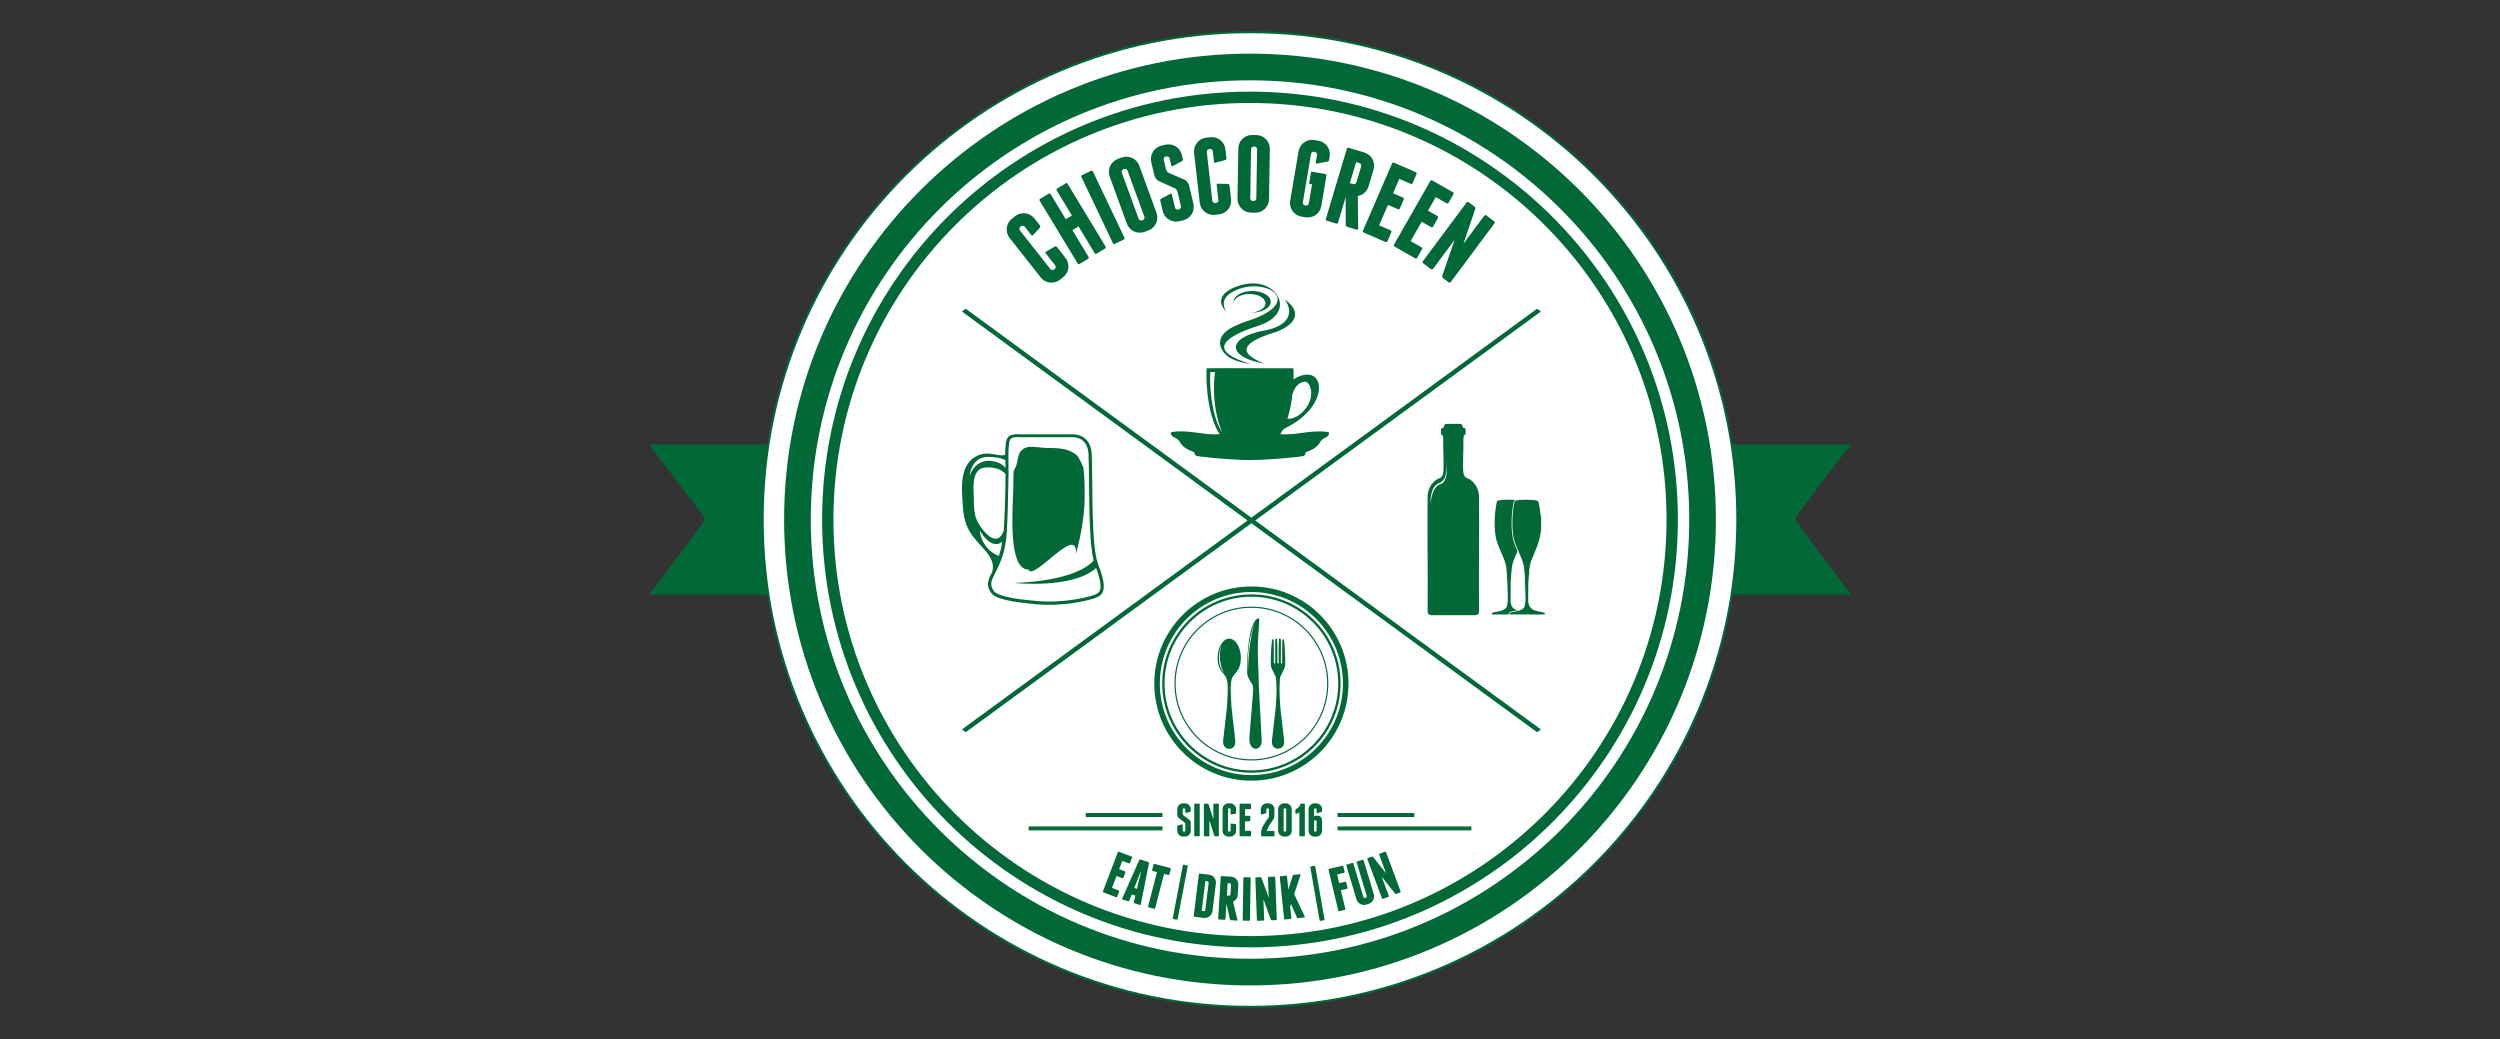
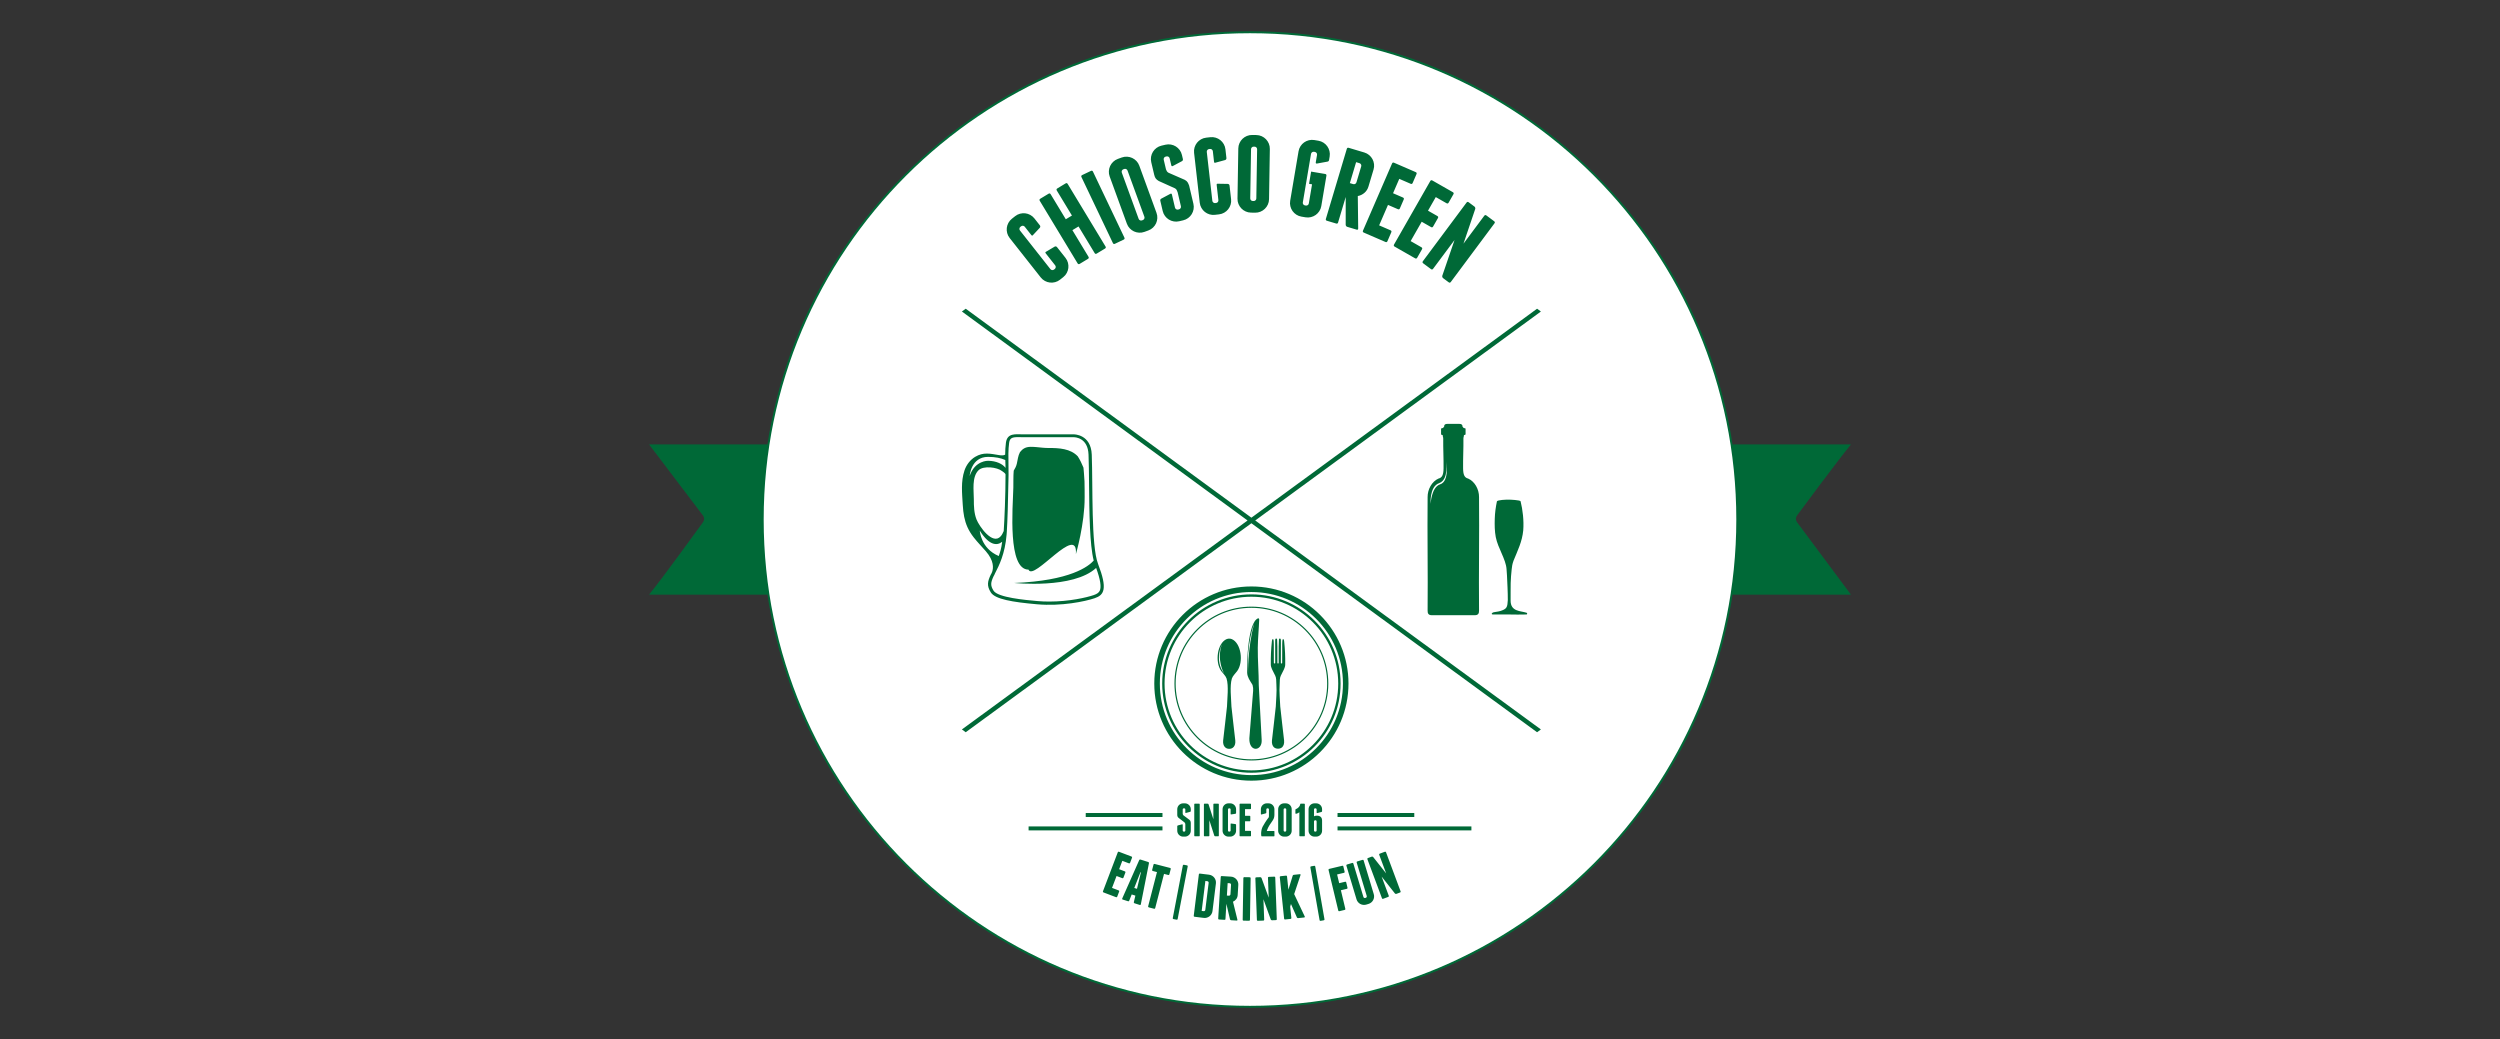
<svg xmlns="http://www.w3.org/2000/svg" version="1.1" id="Layer_1" x="0px" y="0px" viewBox="0 0 320 133" enable-background="new 0 0 320 133" xml:space="preserve">
  <rect x="0" y="0" width="320" height="133" fill="#333333" stroke="none" />
  <g id="_x31_2_Chiosco_Green">
    <g id="Artwork_3_1_">
      <g>
        <g>
          <path fill="#006937" d="M204.194,22.305C192.39,10.501,176.694,4,159.999,4c-16.694,0-32.389,6.501-44.193,18.305      C104.001,34.11,97.5,49.805,97.5,66.5c0,16.694,6.501,32.39,18.306,44.195C127.61,122.499,143.305,129,159.999,129      c16.695,0,32.39-6.501,44.195-18.305C215.999,98.89,222.5,83.195,222.5,66.5S215.999,34.11,204.194,22.305" />
          <path fill="#006937" d="M230.021,66.846l6.902,9.269H83.077c1.953-2.404,6.41-8.61,6.904-9.27      c0.197-0.264,0.197-0.597-0.002-0.861l-6.902-9.101h153.846c-1.953,2.404-6.41,8.442-6.904,9.101      C229.823,66.25,229.823,66.583,230.021,66.846" />
          <path fill-rule="evenodd" clip-rule="evenodd" fill="#FFFFFF" d="M159.999,4.252c-34.377,0-62.248,27.869-62.248,62.248      c0,34.38,27.87,62.248,62.248,62.248c34.379,0,62.249-27.869,62.249-62.248C222.248,32.12,194.378,4.252,159.999,4.252" />
          <polyline fill="#006937" points="123.122,93.369 159.687,66.621 123.123,39.874 123.612,39.516 160.178,66.265 196.745,39.515       197.234,39.874 160.67,66.621 197.234,93.369 196.745,93.727 160.178,66.977 123.611,93.727     " />
-           <path fill-rule="evenodd" clip-rule="evenodd" fill="#006937" d="M160,6.866c32.935,0,59.634,26.698,59.634,59.634      S192.935,126.135,160,126.135c-32.936,0-59.635-26.698-59.635-59.635C100.366,33.564,127.064,6.866,160,6.866 M160,10.281      L160,10.281c-31.051,0-56.22,25.168-56.22,56.219s25.169,56.22,56.22,56.22s56.224-25.169,56.224-56.22      S191.051,10.281,160,10.281 M160,11.73c15.125,0,28.816,6.131,38.727,16.042c9.911,9.911,16.042,23.602,16.042,38.727      c0,15.126-6.132,28.817-16.042,38.728c-9.911,9.911-23.602,16.037-38.727,16.037c-15.126,0-28.816-6.126-38.728-16.037      S105.23,81.625,105.23,66.499c0-15.125,6.131-28.816,16.042-38.727C131.184,17.861,144.88,11.73,160,11.73 M197.704,28.796      L197.704,28.796C188.056,19.148,174.725,13.18,160,13.18c-14.72,0-28.052,5.968-37.704,15.616      c-9.648,9.648-15.617,22.979-15.617,37.704s5.969,28.057,15.617,37.704c9.647,9.648,22.984,15.617,37.704,15.617      c14.725,0,28.056-5.969,37.704-15.617c9.647-9.647,15.616-22.979,15.616-37.704C213.32,51.775,207.352,38.443,197.704,28.796" />
          <path fill="#006937" d="M194.634,64.159c0.271,1.071,0.439,2.479,0.341,3.729c-0.141,1.445-0.689,2.519-1.248,3.892      c-0.17,0.486-0.19,0.724-0.232,1.094c-0.067,0.585-0.11,1.175-0.128,1.763c-0.022,0.728,0.005,1.422-0.009,2.202      c-0.028,1.48,1.306,1.343,2.038,1.591c0.107,0.025,0.111,0.217,0,0.223c-0.769,0.028-1.513,0.008-2.269,0      c-0.682-0.008-1.308,0.005-2.047,0c-0.28-0.024-0.081-0.252,0.119-0.286c0.363-0.068,0.778-0.087,1.192-0.285      c0.437-0.206,0.571-0.38,0.609-1.266c0.005-1.06-0.063-2.11-0.107-3.165c-0.011-0.271-0.034-0.493-0.056-0.81      c-0.087-1.267-1.105-2.672-1.379-4.093c-0.148-0.768-0.151-1.559-0.129-2.34c0.021-0.755,0.12-1.479,0.274-2.219      c0.043-0.207,1.22-0.237,1.488-0.235C193.345,63.953,194.552,64.009,194.634,64.159" />
-           <path fill="#006937" d="M196.78,78.718c-0.321,0-0.64-0.004-0.96-0.009l-0.426-0.005c-0.172-0.002-0.34-0.003-0.507-0.003      c-0.191,0-0.381,0.001-0.573,0.002c-0.199,0.001-0.401,0.002-0.611,0.002c0,0-0.234,0-0.355-0.001      c-0.16-0.014-0.186-0.088-0.188-0.13c-0.005-0.114,0.157-0.23,0.299-0.254c0.087-0.016,0.177-0.03,0.27-0.044      c0.295-0.044,0.6-0.09,0.908-0.237c0.407-0.193,0.542-0.33,0.581-1.223c0.004-0.794-0.034-1.599-0.071-2.377      c-0.012-0.261-0.025-0.522-0.036-0.784c-0.007-0.175-0.019-0.33-0.033-0.503c-0.008-0.094-0.016-0.194-0.023-0.305      c-0.046-0.672-0.355-1.378-0.682-2.125c-0.279-0.638-0.568-1.298-0.696-1.962c-0.151-0.781-0.152-1.592-0.13-2.351      c0.02-0.707,0.11-1.435,0.275-2.228c0.055-0.261,1.268-0.275,1.511-0.275h0.045c0.014,0,1.455,0.024,1.567,0.23      c0.309,1.212,0.437,2.612,0.347,3.757c-0.118,1.209-0.513,2.148-0.971,3.234c-0.092,0.218-0.186,0.441-0.28,0.673      c-0.158,0.45-0.185,0.689-0.222,1.018l-0.007,0.062c-0.066,0.58-0.11,1.172-0.128,1.759c-0.011,0.391-0.009,0.766-0.007,1.163      c0.002,0.335,0.004,0.677-0.002,1.038c-0.021,1.127,0.773,1.281,1.473,1.417c0.192,0.037,0.373,0.073,0.531,0.126      c0.082,0.019,0.121,0.107,0.115,0.184c-0.007,0.077-0.058,0.132-0.128,0.136C197.396,78.713,197.107,78.718,196.78,78.718" />
-           <path fill="#FFFFFF" d="M195.379,63.955c0.293,0,1.443,0.057,1.523,0.204c0.271,1.071,0.439,2.479,0.341,3.729      c-0.141,1.445-0.689,2.519-1.248,3.892c-0.17,0.486-0.19,0.723-0.232,1.094c-0.067,0.584-0.11,1.175-0.129,1.763      c-0.021,0.728,0.005,1.422-0.009,2.201c-0.028,1.48,1.306,1.343,2.038,1.591c0.106,0.025,0.111,0.217,0,0.223      c-0.297,0.011-0.591,0.014-0.883,0.014c-0.463,0-0.922-0.009-1.386-0.014c-0.172-0.002-0.34-0.003-0.508-0.003      c-0.388,0-0.771,0.004-1.184,0.004c-0.116,0-0.234,0-0.355-0.001c-0.28-0.024-0.081-0.252,0.119-0.286      c0.362-0.068,0.777-0.088,1.191-0.285c0.437-0.206,0.571-0.38,0.609-1.266c0.006-1.06-0.063-2.11-0.107-3.165      c-0.011-0.271-0.034-0.493-0.056-0.81c-0.087-1.267-1.105-2.672-1.379-4.093c-0.148-0.768-0.151-1.559-0.129-2.34      c0.022-0.756,0.12-1.479,0.274-2.219c0.042-0.201,1.152-0.235,1.462-0.235h0.026h0.022 M195.379,63.856L195.379,63.856h-0.022      h-0.025c-0.558,0-1.502,0.041-1.559,0.314c-0.166,0.796-0.256,1.527-0.277,2.237c-0.021,0.762-0.02,1.576,0.131,2.362      c0.129,0.669,0.419,1.332,0.7,1.973c0.325,0.743,0.632,1.445,0.678,2.108c0.008,0.111,0.016,0.21,0.023,0.304      c0.014,0.176,0.026,0.328,0.033,0.502c0.011,0.264,0.023,0.526,0.036,0.789c0.037,0.776,0.075,1.578,0.071,2.371      c-0.038,0.862-0.166,0.994-0.552,1.177c-0.302,0.144-0.603,0.189-0.895,0.233c-0.093,0.014-0.185,0.028-0.273,0.044      c-0.163,0.027-0.344,0.164-0.338,0.305c0.002,0.047,0.028,0.16,0.229,0.177c0.13,0.001,0.248,0.002,0.364,0.002      c0.21,0,0.412-0.001,0.611-0.002c0.193-0.001,0.382-0.002,0.573-0.002c0.167,0,0.335,0.001,0.506,0.003      c0.143,0.002,0.286,0.004,0.428,0.006c0.32,0.004,0.638,0.009,0.959,0.009c0.327,0,0.617-0.005,0.887-0.014      c0.098-0.006,0.168-0.078,0.177-0.181c0.009-0.098-0.043-0.211-0.157-0.238c-0.152-0.052-0.335-0.087-0.528-0.125      c-0.715-0.139-1.454-0.283-1.433-1.367c0.006-0.36,0.005-0.704,0.002-1.037c-0.003-0.398-0.005-0.773,0.007-1.164      c0.018-0.584,0.061-1.175,0.128-1.755l0.007-0.063c0.038-0.338,0.063-0.562,0.22-1.009c0.092-0.227,0.187-0.45,0.278-0.667      c0.459-1.09,0.856-2.033,0.975-3.248c0.09-1.151-0.039-2.558-0.344-3.763l-0.003-0.012l-0.006-0.011      C196.855,63.867,195.394,63.856,195.379,63.856" />
          <path fill="#006937" d="M189.317,63.635c0.012-0.997-0.549-2.012-1.393-2.378c-0.481-0.114-0.639-0.507-0.648-1.312      c-0.017-1.266,0.059-2.531,0.042-3.797c-0.002-0.197,0.066-0.253,0.064-0.45c0.036,0.006,0.212-0.061,0.212-0.103v-0.727      c0-0.042-0.214-0.075-0.272-0.098c0.003-0.068-0.133-0.136-0.131-0.204c0.036-0.155-0.114-0.329-0.411-0.31h-1.509      c-0.298-0.019-0.448,0.155-0.411,0.31c0.002,0.068-0.134,0.136-0.131,0.204c-0.058,0.023-0.272,0.056-0.272,0.098v0.727      c0,0.042,0.176,0.11,0.212,0.103c-0.003,0.197,0.066,0.253,0.064,0.45c-0.017,1.265,0.059,2.531,0.042,3.797      c-0.009,0.805-0.167,1.198-0.648,1.312c-0.844,0.366-1.404,1.381-1.393,2.378c-0.049,4.888,0.049,9.623,0,14.511v-0.001v0.001      c-0.007,0.362,0.094,0.601,0.537,0.601h5.505c0.443,0,0.548-0.239,0.541-0.601C189.269,73.258,189.366,68.523,189.317,63.635" />
          <path fill-rule="evenodd" clip-rule="evenodd" fill="#FFFFFF" d="M185.095,59.067c0,0,0.386,2.324-0.882,2.772      c-1.268,0.447-1.094,2.647-1.094,2.647s0.108-2.137,1.206-2.486C185.589,61.599,185.095,59.067,185.095,59.067" />
-           <path fill-rule="evenodd" clip-rule="evenodd" fill="#FFFFFF" d="M160.236,75.215c6.783,0,12.281,5.498,12.281,12.281      s-5.498,12.281-12.281,12.281s-12.281-5.498-12.281-12.281C147.956,80.713,153.453,75.215,160.236,75.215" />
          <path fill-rule="evenodd" clip-rule="evenodd" fill="#006937" d="M160.178,75.066c6.865,0,12.429,5.565,12.429,12.43      s-5.565,12.43-12.429,12.43c-6.865,0-12.43-5.565-12.43-12.43C147.748,80.631,153.313,75.066,160.178,75.066 M160.178,75.778      L160.178,75.778c-6.472,0-11.718,5.246-11.718,11.718s5.246,11.718,11.718,11.718s11.719-5.246,11.719-11.718      C171.897,81.024,166.65,75.778,160.178,75.778 M160.178,76.08c3.153,0,6.006,1.278,8.072,3.344      c2.066,2.066,3.344,4.919,3.344,8.072s-1.278,6.006-3.344,8.072s-4.919,3.343-8.072,3.343s-6.006-1.277-8.072-3.343      c-2.066-2.066-3.344-4.92-3.344-8.072c0-3.153,1.278-6.006,3.344-8.072C154.172,77.358,157.027,76.08,160.178,76.08       M168.037,79.637L168.037,79.637c-2.011-2.011-4.79-3.255-7.859-3.255c-3.068,0-5.847,1.244-7.859,3.255      c-2.011,2.011-3.255,4.79-3.255,7.859s1.244,5.848,3.255,7.859s4.791,3.255,7.859,3.255c3.069,0,5.848-1.244,7.859-3.255      c2.01-2.011,3.255-4.79,3.255-7.859S170.047,81.648,168.037,79.637 M160.178,77.65c2.719,0,5.181,1.102,6.963,2.883      c1.782,1.782,2.884,4.244,2.884,6.963c0,2.72-1.103,5.181-2.884,6.963c-1.782,1.782-4.244,2.884-6.963,2.884      c-2.72,0-5.181-1.103-6.962-2.884c-1.782-1.782-2.885-4.243-2.885-6.963s1.103-5.182,2.885-6.963      C154.998,78.751,157.459,77.65,160.178,77.65 M167.035,80.641L167.035,80.641c-1.754-1.755-4.179-2.84-6.856-2.84      s-5.101,1.085-6.855,2.84c-1.755,1.754-2.84,4.178-2.84,6.855s1.085,5.101,2.84,6.856c1.754,1.754,4.178,2.84,6.855,2.84      s5.102-1.086,6.856-2.84c1.754-1.755,2.84-4.179,2.84-6.856S168.789,82.395,167.035,80.641" />
          <path fill="#006937" d="M157.681,86.849c-0.293,0.96-0.085,2.566-0.056,3.59c0.14,1.477,0.345,2.888,0.492,4.34      c0.075,0.733-0.348,1.092-0.777,1.069c-0.429,0.023-0.852-0.336-0.777-1.069c0.147-1.452,0.352-2.863,0.492-4.34      c0.028-1.023,0.236-2.63-0.056-3.59c-0.116-0.347-0.458-0.648-0.68-0.953c-0.84-1.162-0.51-3.574,0.691-4.091      c0.14-0.06,0.261-0.06,0.33-0.055c0.07-0.006,0.19-0.005,0.33,0.055c1.201,0.517,1.531,2.93,0.691,4.091      C158.139,86.201,157.797,86.501,157.681,86.849 M161.123,87.691c0-1.602-0.144-3.203-0.126-4.8      c0.013-1.2,0.141-2.415,0.18-3.596c0.002-0.05-0.026-0.101-0.061-0.136c-0.021-0.021-0.06-0.024-0.088-0.013      c-1.314,0.531-1.445,5.73-1.389,6.972c0.024,0.568,0.333,0.97,0.626,1.449l0.062,0.112c0.071,0.285,0.097,0.472,0.074,0.758      l-0.485,6.08c-0.043,1.816,1.652,1.662,1.58,0.211L161.123,87.691z M163.821,86.994c0.015-0.21,0.054-0.355,0.121-0.507      c0.039-0.089,0.087-0.18,0.146-0.288c0.162-0.319,0.414-0.748,0.42-1.111c0.019-0.999-0.031-2.014-0.135-2.982      c-0.012-0.343-0.181-0.351-0.211-0.204c-0.021,0.104-0.033,0.318-0.038,0.586l-0.002,1.108c0.002,0.456,0.005,0.885-0.003,1.126      v0.13c0,0.041-0.035,0.075-0.076,0.074c-0.003,0-0.006,0-0.009-0.001c-0.004,0.001-0.009,0.001-0.013,0.001      c-0.009,0-0.017-0.002-0.024-0.005h-0.003V84.92h-0.001l-0.001-0.001h-0.001l-0.001-0.001l-0.002-0.001h-0.001l-0.001-0.001      l-0.001-0.001l-0.002-0.001h-0.001l-0.002-0.002h-0.001l-0.002-0.002h-0.001v-0.001l-0.001-0.001h-0.001v-0.001l-0.001-0.001      h-0.001v-0.001h-0.001v-0.001h-0.001v-0.001l-0.001-0.001l-0.001-0.001l-0.001-0.001l-0.001-0.001l-0.003-0.003v-0.001h-0.001      v-0.001l-0.001-0.001V84.89l-0.002-0.002v-0.001v-0.001h-0.001v-0.001l-0.001-0.001l-0.001-0.002V84.88h-0.001v-0.002      l-0.001-0.001v-0.001l-0.001-0.001v-0.002l-0.001-0.001v-0.003l-0.001-0.001v-0.003l-0.001-0.001v-0.009l-0.001-0.001V84.85      l0.006-2.506c-0.001-0.152-0.002-0.249-0.004-0.258c-0.005-0.055,0.013-0.147-0.015-0.253c-0.006-0.025-0.017-0.043-0.029-0.057      c-0.057-0.106-0.217-0.021-0.203,0.101l-0.031,0.869l-0.005,2.107v0.008l-0.001,0.001v0.006l-0.001,0.002v0.003l-0.002,0.004      v0.002h-0.001v0.003l-0.001,0.001v0.002l-0.001,0.001l-0.001,0.002l-0.001,0.001l-0.001,0.002l-0.001,0.001v0.002h-0.001      l-0.001,0.001v0.001l-0.001,0.002l-0.001,0.001L163.65,84.9h-0.001v0.001l-0.001,0.001l-0.001,0.001h-0.001v0.001l-0.002,0.002      v0.001h-0.002l-0.001,0.001v0.001h-0.001l-0.001,0.001v0.001h-0.002v0.001h-0.001v0.001h-0.002v0.001h-0.001l-0.001,0.001      l-0.001,0.001h-0.001l-0.002,0.001l-0.001,0.001h-0.001l-0.001,0.001h-0.001l-0.001,0.001h-0.002l-0.001,0.001h-0.001      l-0.002,0.001c-0.001,0-0.003,0.001-0.004,0.001h-0.003v0.001h-0.004c-0.003,0.001-0.008,0.001-0.011,0.001      c-0.002,0-0.004,0-0.006-0.001l0,0c-0.001,0-0.001,0-0.001,0h-0.001l0,0c-0.002,0.001-0.004,0.001-0.006,0.001      c-0.003,0-0.009,0-0.012-0.001h-0.004v-0.001h-0.003c-0.001,0-0.003-0.001-0.004-0.001l-0.002-0.001h-0.001l-0.001-0.001h-0.002      l-0.001-0.001h-0.001l-0.001-0.001h-0.001l-0.001-0.001l-0.002-0.001h-0.001l-0.001-0.001l-0.001-0.001h-0.001v-0.001h-0.002      v-0.001h-0.001v-0.001h-0.002V84.91l-0.001-0.001h-0.001v-0.001l-0.001-0.001h-0.002v-0.001l-0.002-0.002v-0.001h-0.001      l-0.001-0.001l-0.001-0.001V84.9h-0.001l-0.001-0.001l-0.001-0.001l-0.001-0.002v-0.001l-0.001-0.001h-0.001v-0.002      l-0.001-0.001l-0.001-0.002l-0.001-0.001l-0.001-0.002l-0.001-0.001v-0.002l-0.001-0.001v-0.003h-0.001v-0.002l-0.002-0.004      V84.87l-0.001-0.002v-0.006l-0.002-0.001v-0.008l-0.005-2.107l-0.031-0.869c0.014-0.123-0.146-0.207-0.203-0.101      c-0.013,0.014-0.023,0.032-0.029,0.057c-0.027,0.106-0.01,0.197-0.015,0.253c-0.001,0.009-0.002,0.106-0.003,0.258l0.006,2.506      v0.004l-0.001,0.001v0.009l-0.001,0.001v0.003l-0.001,0.001v0.003l-0.001,0.001v0.002l-0.001,0.001v0.001l-0.001,0.001v0.002      h-0.001v0.002l-0.001,0.002l-0.001,0.001v0.001h-0.001v0.001l-0.001,0.001l-0.001,0.002v0.001l-0.001,0.001v0.001h-0.001v0.001      l-0.003,0.003l-0.001,0.001l-0.001,0.001l-0.001,0.001l-0.001,0.001v0.001H163.2v0.001h-0.001v0.001h-0.001l-0.001,0.001v0.001      h-0.001l-0.001,0.001v0.001h-0.001l-0.002,0.002h-0.001l-0.002,0.002h-0.001l-0.002,0.001l-0.001,0.001l-0.001,0.001h-0.001      l-0.003,0.001v0.001h-0.001l-0.001,0.001h-0.001v0.001h-0.003c-0.007,0.003-0.016,0.005-0.024,0.005      c-0.004,0-0.008,0-0.013-0.001c-0.002,0.001-0.006,0.001-0.008,0.001c-0.041,0.001-0.076-0.033-0.076-0.074v-0.13      c-0.008-0.241-0.005-0.67-0.003-1.126l-0.002-1.108c-0.005-0.268-0.017-0.482-0.038-0.586c-0.031-0.147-0.2-0.139-0.211,0.204      c-0.105,0.967-0.154,1.982-0.135,2.982c0.006,0.363,0.258,0.792,0.42,1.111c0.059,0.108,0.107,0.199,0.146,0.288      c0.067,0.152,0.106,0.297,0.121,0.507c0.014,0.193,0.021,0.402,0.026,0.616c0.074,0.916-0.053,2.043-0.075,2.828      c-0.14,1.477-0.345,2.888-0.492,4.34c-0.042,0.41,0.072,0.702,0.255,0.877c0.153,0.123,0.339,0.185,0.522,0.178      c0.182,0.007,0.369-0.055,0.522-0.178c0.183-0.175,0.297-0.467,0.255-0.877c-0.147-1.452-0.352-2.863-0.492-4.34      c-0.022-0.785-0.149-1.911-0.075-2.827C163.8,87.396,163.807,87.187,163.821,86.994" />
          <path fill-rule="evenodd" clip-rule="evenodd" fill="#FFFFFF" d="M160.534,79.781c0,0-1.023,2.645-0.783,6.391      C159.751,86.172,159.683,82.977,160.534,79.781" />
          <path fill-rule="evenodd" clip-rule="evenodd" fill="#FFFFFF" d="M156.42,82.429c0,0-1.05,2.057,0.267,3.779      C156.688,86.207,155.662,84.486,156.42,82.429" />
-           <path fill="#006937" d="M164.443,38.338c2.436,1.678,1.299,3.404-1.543,4.294c-3.163,0.984-5.065,2.341-1.103,3.888      c-4.568-0.721-5.062-3.281,0.165-4.243C164.751,41.764,165.759,40.139,164.443,38.338 M156.197,44.202      c0.406,1.545,1.96,2.118,3.884,2.375c-5.24-1.539-3.993-3.282,0.957-4.868c4.95-1.585,2.579-5.894-1.292-5.398      c-2.042,0.284-4.687,1.601-2.806,3.565c-0.568-1.032-0.427-1.976,1.251-2.728c3.673-1.675,8.696,1.231,2.235,3.692      C158.003,41.606,155.89,42.481,156.197,44.202 M160.11,40.005c0.057,0.002,0.115,0.004,0.173,0.004      c1.309,0,2.371-0.619,2.371-1.382s-1.061-1.382-2.371-1.382c-1.308,0-2.369,0.619-2.369,1.382c0,0.033,0.002,0.068,0.006,0.102      c0.083-0.611,0.96-1.093,2.03-1.093c1.124,0,2.034,0.531,2.034,1.186C161.983,39.446,161.159,39.957,160.11,40.005       M165.553,47.135c0,0.002,0,0.005,0,0.007h0.001L165.553,47.135z M169.834,55.932c-0.347,0.144-0.671,0.308-0.837,0.616      c-0.402,0.77-1.137,1.06-1.87,1.353c-0.01,0.215-0.121,0.38-0.213,0.436c-0.202,0.044-0.417,0.097-0.646,0.125      c-1.556,0.187-4.687,0.433-6.254,0.432c-1.596-0.001-4.783-0.255-6.367-0.452c-0.187-0.023-0.365-0.068-0.533-0.105      c-0.002-0.001-0.005-0.003-0.007-0.005c-0.007-0.001-0.014-0.003-0.021-0.004c-0.093-0.056-0.203-0.221-0.213-0.436      c-0.733-0.293-1.468-0.583-1.87-1.353c-0.165-0.307-0.489-0.472-0.837-0.616c-0.305-0.239-0.42-0.59-0.098-0.64      c1.024-0.14,1.946-0.053,2.841,0.066c1.065,0.136,2.091,0.317,3.205,0.221c-1.387-2.082-1.8-5.99-1.667-8.432      c3.295-0.037,7.811,0.018,11.106,0.005c0.019,0.358,0.027,0.751,0.021,1.141h0.001c0,0-0.001,0.038-0.001,0.051      c-0.001,0.07-0.003,0.153-0.004,0.224c3.95-2.501,5.108,3.258-1.076,6.249c-0.098,0.047-0.268,0.193-0.333,0.28      c-0.115,0.157-0.179,0.334-0.277,0.48c2.053,0.188,3.805-0.581,6.048-0.274C170.254,55.342,170.139,55.693,169.834,55.932       M164.79,53.605c1.736,0.101,3.737-2.411,2.822-4.283c-0.486-0.993-1.432-0.159-1.704,0.172      c-0.179,0.218-0.381,0.566-0.476,1.006C165.307,51.558,165.099,52.638,164.79,53.605" />
          <path fill="#FFFFFF" d="M155.524,47.626c-0.208,0.001-0.411,0.003-0.61,0.006c-0.122,2.236,0.257,5.816,1.527,7.722      C154.896,51.726,155.504,47.755,155.524,47.626" />
          <path fill="#006937" d="M129.756,60.248c0.171-0.28,0.321-0.561,0.399-0.901c0.116-0.504,0.15-0.994,0.397-1.46      c0.002-0.003,0.002-0.006,0.004-0.009c0.31-0.39,0.658-0.678,1.385-0.684c0.255-0.002,0.509,0.016,0.764,0.039      c0,0.001,0,0.001,0.001,0.002c0-0.001,0-0.001,0-0.002c0.5,0.046,1.001,0.114,1.507,0.111c1.355-0.009,2.816,0.082,3.739,1.065      c0.3,0.456,0.515,0.937,0.726,1.434c0.004,0.037,0.011,0.075,0.014,0.112c0.007,0.085,0.094,0.975,0.124,1.659      c0.018,0.421,0.017,1.599,0.019,2.017c0.018,3.421-1.121,7.297-1.121,7.297c0.299-4.027-5.45,3.56-6.064,1.984      c-2.679,0-2.022-7.838-1.942-10.508C129.723,61.864,129.692,60.95,129.756,60.248 M123.458,60.206      c0.236-0.697,0.723-1.351,1.365-1.732c1.063-0.631,1.93-0.405,3.064-0.219c0.264,0.044,0.564,0.06,0.774-0.054      c0.005-0.527,0.029-1.026,0.097-1.533c0.175-1.289,1.244-1.071,2.231-1.071h6.471c0,0,2.187-0.024,2.285,2.596      c0.153,4.066-0.089,11.665,0.804,13.98c1.239,3.212,0.789,3.986-0.432,4.399c-1.221,0.413-4.249,1.052-7.37,0.777      c-3.12-0.275-5.369-0.644-5.92-1.516c-0.551-0.872-0.413-1.423,0-2.295c0,0,0.089-0.116,0.164-0.33      c0.056-0.109,0.117-0.228,0.18-0.352c-0.063,0.125-0.124,0.243-0.18,0.352c0.167-0.472,0.267-1.421-0.807-2.653      c-0.514-0.59-1.065-1.149-1.547-1.766c-0.341-0.436-0.6-0.863-0.798-1.3c-0.39-0.862-0.542-1.765-0.606-2.861      C123.147,63.151,122.972,61.643,123.458,60.206 M127.177,75.612c0.555,0.877,4.095,1.19,5.607,1.323      C133.272,76.978,133.782,77,134.3,77c2.564,0,4.779-0.519,5.685-0.825c0.432-0.147,0.666-0.314,0.783-0.562      c0.228-0.486,0.073-1.447-0.462-2.917c-2.931,2.714-10.487,1.925-10.487,1.925c7.204-0.286,9.53-2.136,10.175-2.868      c-0.519-2.042-0.56-6.117-0.595-9.757c-0.014-1.408-0.026-2.737-0.067-3.811c-0.08-2.139-1.691-2.221-1.875-2.221h-6.468      c-0.117,0-0.236-0.004-0.354-0.007c-0.111-0.003-0.222-0.006-0.331-0.006c-0.813,0-1.057,0.16-1.137,0.748      c-0.118,0.867-0.099,1.81-0.082,2.721c0.009,0.454,0.018,0.924,0.01,1.377c-0.062,3.47-0.136,5.9-0.221,7.223      c-0.01,0.15-0.019,0.288-0.03,0.411c-0.202,2.471-0.975,3.973-1.437,4.87l-0.037,0.072c-0.068,0.182-0.142,0.307-0.185,0.372      C126.801,74.567,126.752,74.938,127.177,75.612 M127.841,71.172c0.167-0.485,0.322-0.906,0.437-1.823h-0.005      c-0.68,0.55-1.686,0.452-2.861-1.428C125.412,67.921,125.521,70.195,127.841,71.172 M124.651,63.916      c-0.002,0.868,0.022,1.754,0.342,2.572c0.333,0.851,2.05,3.341,3.097,2.157c0.169-0.191,0.272-0.41,0.366-0.634      c0-0.006,0.019-0.011,0.019-0.017c0.101-1.576,0.232-4.554,0.232-7.202v-0.045c0-0.18-0.333-0.358-0.447-0.45      c-0.622-0.502-2.374-0.713-2.995-0.117C124.36,61.051,124.653,62.821,124.651,63.916 M126.478,58.982      c1.04,0.006,1.863,0.407,2.23,0.907v-0.006c0-0.332-0.025-0.666-0.03-1c-0.549-0.25-1.269-0.403-2.207-0.403      c-2.197,0-2.355,2.436-2.355,2.436C124.805,58.913,126.478,58.982,126.478,58.982" />
          <path fill="#006937" d="M130.562,27.354c0.225-0.059,0.448-0.076,0.67-0.05c0.222,0.026,0.435,0.094,0.64,0.205      c0.205,0.11,0.382,0.26,0.532,0.449l0.689,0.875c0.08,0.102,0.085,0.205,0.013,0.309l-0.874,0.937      c-0.072,0.104-0.148,0.105-0.228,0.003l-0.836-1.06c-0.057-0.073-0.132-0.115-0.223-0.125c-0.091-0.011-0.173,0.013-0.246,0.07      l-0.088,0.069c-0.073,0.057-0.115,0.132-0.125,0.223c-0.011,0.091,0.013,0.173,0.07,0.246l3.895,4.942      c0.057,0.073,0.132,0.115,0.223,0.125c0.091,0.011,0.173-0.012,0.246-0.07l0.087-0.069c0.073-0.057,0.115-0.132,0.126-0.223      s-0.012-0.173-0.07-0.246l-1.206-1.531c-0.08-0.102-0.062-0.176,0.056-0.221l1.098-0.653c0.118-0.045,0.217-0.017,0.297,0.085      l1.077,1.367c0.15,0.19,0.254,0.397,0.313,0.622c0.059,0.225,0.076,0.448,0.05,0.67c-0.026,0.222-0.094,0.435-0.205,0.64      c-0.11,0.205-0.26,0.382-0.449,0.532l-0.415,0.328c-0.19,0.149-0.397,0.254-0.622,0.313c-0.225,0.059-0.448,0.076-0.67,0.05      s-0.435-0.094-0.64-0.205c-0.205-0.11-0.382-0.26-0.532-0.449l-3.982-5.051c-0.149-0.19-0.254-0.397-0.313-0.622      s-0.076-0.448-0.05-0.67s0.094-0.435,0.205-0.64c0.11-0.205,0.26-0.382,0.449-0.532l0.415-0.328      C130.13,27.518,130.337,27.414,130.562,27.354 M136.665,23.544l4.841,8.005c0.067,0.111,0.045,0.2-0.066,0.268l-1.06,0.641      c-0.111,0.067-0.2,0.045-0.268-0.066l-2.06-3.407l-0.786,0.475l2.06,3.407c0.067,0.111,0.045,0.2-0.066,0.268l-1.06,0.641      c-0.111,0.067-0.2,0.045-0.268-0.066l-4.841-8.005c-0.067-0.111-0.045-0.2,0.066-0.268l1.06-0.641      c0.111-0.067,0.2-0.045,0.267,0.066l1.938,3.204l0.786-0.476l-1.938-3.204c-0.067-0.111-0.045-0.2,0.066-0.268l1.06-0.641      C136.508,23.411,136.597,23.433,136.665,23.544 M143.921,30.412c0.056,0.117,0.025,0.204-0.092,0.26l-1.119,0.533      c-0.118,0.056-0.204,0.025-0.26-0.092l-4.022-8.446c-0.056-0.117-0.025-0.204,0.092-0.26l1.119-0.533      c0.117-0.056,0.204-0.025,0.26,0.092L143.921,30.412z M148.033,27.25c0.083,0.227,0.117,0.456,0.103,0.689      c-0.014,0.232-0.068,0.45-0.162,0.652c-0.094,0.202-0.226,0.384-0.394,0.544c-0.169,0.16-0.367,0.282-0.593,0.364l-0.497,0.181      c-0.227,0.083-0.456,0.117-0.689,0.103c-0.232-0.014-0.449-0.068-0.652-0.162c-0.202-0.094-0.384-0.226-0.544-0.394      c-0.16-0.169-0.282-0.367-0.364-0.593l-2.203-6.043c-0.083-0.227-0.117-0.456-0.103-0.689c0.014-0.232,0.068-0.449,0.162-0.652      c0.094-0.202,0.226-0.383,0.394-0.544c0.169-0.16,0.366-0.282,0.593-0.365l0.497-0.181c0.227-0.083,0.456-0.117,0.689-0.103      c0.232,0.014,0.45,0.068,0.652,0.162s0.384,0.226,0.544,0.394c0.16,0.169,0.282,0.367,0.364,0.593L148.033,27.25z       M144.324,21.831c-0.032-0.087-0.089-0.15-0.172-0.189s-0.169-0.042-0.256-0.011l-0.105,0.038      c-0.087,0.032-0.15,0.089-0.189,0.173c-0.039,0.083-0.042,0.169-0.011,0.256l2.155,5.912c0.032,0.087,0.089,0.15,0.173,0.189      c0.083,0.039,0.168,0.042,0.256,0.01l0.105-0.038c0.087-0.032,0.15-0.089,0.189-0.173c0.039-0.083,0.042-0.168,0.01-0.256      L144.324,21.831z M149.874,18.503c0.229,0.042,0.438,0.121,0.628,0.239s0.354,0.27,0.493,0.456      c0.139,0.187,0.236,0.397,0.291,0.632l0.121,0.515c0.03,0.126-0.01,0.222-0.119,0.285l-1.157,0.615      c-0.109,0.064-0.178,0.032-0.208-0.094l-0.207-0.881c-0.021-0.09-0.071-0.16-0.149-0.208s-0.162-0.062-0.253-0.041l-0.108,0.025      c-0.09,0.021-0.16,0.071-0.208,0.149c-0.048,0.078-0.062,0.162-0.041,0.253l0.29,1.233c0.032,0.097,0.071,0.179,0.115,0.245      s0.111,0.126,0.2,0.182l2.087,0.911c0.174,0.093,0.297,0.2,0.369,0.321c0.072,0.122,0.135,0.261,0.192,0.42l0.547,2.331      c0.055,0.235,0.062,0.467,0.02,0.696c-0.042,0.229-0.121,0.438-0.239,0.628s-0.27,0.354-0.456,0.493      c-0.187,0.139-0.397,0.236-0.632,0.292l-0.515,0.121c-0.235,0.055-0.467,0.062-0.696,0.02c-0.229-0.041-0.438-0.121-0.628-0.239      s-0.354-0.269-0.493-0.456c-0.139-0.187-0.236-0.397-0.291-0.632l-0.305-1.301c-0.03-0.126,0.01-0.222,0.119-0.285l1.157-0.615      c0.109-0.063,0.178-0.032,0.208,0.094l0.391,1.667c0.021,0.09,0.071,0.16,0.149,0.208s0.162,0.062,0.253,0.041l0.108-0.025      c0.09-0.021,0.16-0.071,0.208-0.149c0.048-0.078,0.062-0.162,0.041-0.253l-0.42-1.789c-0.037-0.115-0.079-0.215-0.127-0.299      c-0.049-0.084-0.122-0.152-0.22-0.206l-2.063-0.931c-0.165-0.095-0.292-0.198-0.38-0.311c-0.089-0.113-0.157-0.273-0.206-0.481      l-0.382-1.626c-0.055-0.235-0.062-0.467-0.02-0.696c0.041-0.229,0.121-0.438,0.239-0.628c0.117-0.19,0.269-0.354,0.456-0.493      s0.397-0.236,0.632-0.292l0.515-0.121C149.412,18.468,149.644,18.461,149.874,18.503 M155.608,17.623      c0.223,0.068,0.421,0.172,0.596,0.311c0.174,0.139,0.32,0.309,0.436,0.511s0.188,0.422,0.215,0.662l0.125,1.107      c0.015,0.129-0.036,0.219-0.152,0.269l-1.237,0.337c-0.116,0.051-0.181,0.011-0.195-0.118l-0.152-1.342      c-0.011-0.092-0.052-0.167-0.124-0.224c-0.072-0.057-0.154-0.081-0.246-0.07l-0.111,0.013c-0.092,0.011-0.167,0.052-0.224,0.123      c-0.057,0.072-0.081,0.154-0.07,0.246l0.71,6.252c0.011,0.092,0.052,0.167,0.124,0.224c0.072,0.057,0.154,0.081,0.246,0.07      l0.111-0.013c0.092-0.01,0.167-0.052,0.224-0.123c0.057-0.072,0.081-0.154,0.07-0.246l-0.22-1.936      c-0.015-0.129,0.04-0.182,0.164-0.159l1.277,0.023c0.124,0.023,0.194,0.099,0.208,0.229l0.196,1.729      c0.027,0.24,0.007,0.471-0.061,0.693c-0.068,0.223-0.172,0.421-0.311,0.596c-0.139,0.175-0.309,0.32-0.511,0.436      c-0.202,0.116-0.422,0.188-0.662,0.215l-0.526,0.06c-0.24,0.027-0.471,0.007-0.693-0.061c-0.223-0.068-0.421-0.172-0.596-0.311      c-0.175-0.139-0.32-0.309-0.436-0.511c-0.116-0.201-0.188-0.422-0.215-0.662l-0.725-6.391c-0.027-0.24-0.007-0.471,0.061-0.693      c0.068-0.223,0.172-0.421,0.311-0.596c0.139-0.175,0.309-0.32,0.511-0.436c0.202-0.116,0.422-0.188,0.662-0.215l0.526-0.06      C155.154,17.534,155.385,17.555,155.608,17.623 M162.437,25.498c-0.004,0.241-0.054,0.468-0.15,0.68s-0.225,0.396-0.385,0.551      c-0.16,0.155-0.348,0.278-0.563,0.367s-0.443,0.132-0.685,0.128l-0.529-0.009c-0.241-0.004-0.468-0.054-0.68-0.15      c-0.212-0.096-0.396-0.224-0.551-0.385c-0.155-0.16-0.278-0.348-0.367-0.563s-0.132-0.443-0.128-0.684l0.104-6.431      c0.004-0.241,0.054-0.468,0.15-0.68s0.224-0.395,0.385-0.551c0.16-0.155,0.348-0.277,0.563-0.367      c0.215-0.089,0.443-0.132,0.684-0.128l0.529,0.009c0.241,0.004,0.468,0.054,0.68,0.15c0.212,0.096,0.395,0.225,0.55,0.385      s0.277,0.348,0.367,0.563c0.089,0.215,0.132,0.443,0.128,0.684L162.437,25.498z M160.911,19.11      c0.002-0.093-0.03-0.172-0.093-0.238c-0.064-0.066-0.142-0.1-0.235-0.101l-0.111-0.002c-0.093-0.001-0.172,0.03-0.238,0.094      c-0.066,0.064-0.1,0.142-0.101,0.235l-0.102,6.292c-0.002,0.093,0.029,0.172,0.093,0.238s0.142,0.1,0.235,0.101l0.111,0.002      c0.093,0.001,0.172-0.03,0.238-0.094c0.066-0.064,0.1-0.142,0.101-0.235L160.911,19.11z M169.408,18.264      c0.195,0.127,0.357,0.282,0.486,0.463c0.129,0.182,0.222,0.386,0.278,0.612s0.064,0.458,0.024,0.696l-0.074,0.439      c-0.022,0.128-0.095,0.201-0.22,0.217l-1.326,0.242c-0.125,0.017-0.177-0.039-0.155-0.167l0.158-0.934      c0.015-0.091-0.004-0.175-0.057-0.25c-0.053-0.075-0.126-0.12-0.217-0.135l-0.11-0.018c-0.092-0.016-0.175,0.004-0.25,0.057      s-0.12,0.126-0.135,0.217l-1.048,6.205c-0.016,0.091,0.003,0.175,0.056,0.25s0.126,0.12,0.217,0.135l0.11,0.019      c0.091,0.015,0.175-0.004,0.25-0.057s0.12-0.125,0.135-0.217l0.413-2.444l-0.384-0.065l0.264-1.565l1.798,0.304      c0.128,0.022,0.181,0.097,0.16,0.225l-0.656,3.885c-0.04,0.238-0.124,0.454-0.251,0.649c-0.127,0.195-0.282,0.357-0.463,0.486      c-0.182,0.129-0.386,0.222-0.612,0.278s-0.458,0.064-0.696,0.024l-0.522-0.088c-0.238-0.04-0.454-0.124-0.65-0.251      c-0.195-0.127-0.357-0.281-0.486-0.463s-0.222-0.386-0.278-0.612s-0.064-0.458-0.024-0.696l1.071-6.342      c0.04-0.238,0.124-0.454,0.251-0.649c0.126-0.195,0.281-0.357,0.463-0.486c0.182-0.129,0.385-0.222,0.612-0.278      c0.226-0.056,0.458-0.064,0.696-0.024l0.522,0.088C168.997,18.054,169.213,18.138,169.408,18.264 M173.848,29.25      c-0.011,0.132-0.074,0.181-0.189,0.147l-1.214-0.363c-0.053-0.016-0.099-0.049-0.137-0.099c-0.038-0.05-0.058-0.105-0.06-0.163      l0.003-3.559l-1.033,3.454l0.026-0.137c-0.044,0.084-0.116,0.111-0.213,0.082l-1.187-0.355      c-0.125-0.037-0.168-0.118-0.131-0.242l2.679-8.963c0.037-0.124,0.118-0.168,0.242-0.131l2.001,0.598      c0.231,0.069,0.436,0.179,0.614,0.329s0.32,0.323,0.426,0.519c0.106,0.196,0.173,0.41,0.201,0.641s0.007,0.462-0.062,0.693      l-0.65,2.174c-0.098,0.329-0.271,0.6-0.518,0.811c-0.247,0.212-0.53,0.348-0.848,0.408L173.848,29.25z M172.781,23.438      l0.427,0.127c0.089,0.027,0.174,0.018,0.255-0.025c0.081-0.044,0.134-0.11,0.161-0.199l0.61-2.041      c0.027-0.089,0.018-0.174-0.025-0.255c-0.044-0.081-0.11-0.135-0.199-0.161l-0.427-0.128L172.781,23.438z M178.085,29.734      l-0.492,1.137c-0.052,0.119-0.137,0.153-0.256,0.101l-2.772-1.201c-0.12-0.052-0.153-0.137-0.101-0.256l3.718-8.585      c0.052-0.119,0.137-0.153,0.256-0.101l2.772,1.201c0.119,0.052,0.153,0.137,0.101,0.256l-0.492,1.137      c-0.052,0.119-0.137,0.153-0.256,0.101l-1.457-0.631l-0.796,1.84l1.265,0.548c0.119,0.052,0.153,0.137,0.101,0.256l-0.492,1.137      c-0.052,0.119-0.137,0.153-0.256,0.101l-1.265-0.548l-1.134,2.619l1.456,0.631C178.103,29.529,178.137,29.615,178.085,29.734       M182.013,31.913l-0.614,1.076c-0.065,0.113-0.153,0.137-0.266,0.073l-2.623-1.498c-0.113-0.064-0.137-0.153-0.073-0.266      l4.638-8.124c0.065-0.113,0.153-0.137,0.266-0.073l2.624,1.498c0.113,0.064,0.137,0.153,0.072,0.266l-0.614,1.076      c-0.064,0.113-0.153,0.137-0.266,0.073l-1.378-0.787l-0.994,1.741l1.197,0.683c0.113,0.064,0.137,0.153,0.072,0.266      l-0.614,1.076c-0.064,0.113-0.153,0.137-0.266,0.073l-1.197-0.683l-1.415,2.478l1.378,0.787      C182.053,31.711,182.077,31.8,182.013,31.913 M191.291,28.59l-5.587,7.503c-0.078,0.104-0.168,0.118-0.273,0.04l-0.715-0.532      c-0.044-0.033-0.076-0.08-0.095-0.14c-0.019-0.06-0.022-0.115-0.009-0.163l1.569-4.577l-2.744,3.685      c-0.078,0.104-0.169,0.117-0.273,0.04l-0.994-0.74c-0.104-0.078-0.118-0.169-0.04-0.273l5.588-7.503      c0.078-0.104,0.168-0.118,0.273-0.04l0.737,0.549c0.045,0.033,0.076,0.08,0.095,0.14s0.021,0.114,0.009,0.163l-1.508,4.449      l2.661-3.573c0.077-0.104,0.168-0.118,0.273-0.04l0.994,0.74C191.355,28.395,191.369,28.486,191.291,28.59" />
          <path fill="#006937" d="M143.254,114.116l-0.252,0.662c-0.026,0.07-0.074,0.091-0.144,0.064l-1.614-0.613      c-0.07-0.026-0.091-0.074-0.065-0.144l1.899-4.997c0.026-0.069,0.074-0.091,0.144-0.064l1.614,0.613      c0.069,0.026,0.091,0.075,0.065,0.144l-0.252,0.662c-0.026,0.07-0.074,0.091-0.144,0.065l-0.848-0.322l-0.407,1.071l0.736,0.28      c0.069,0.026,0.091,0.074,0.065,0.144l-0.252,0.662c-0.026,0.07-0.074,0.091-0.144,0.064l-0.736-0.28l-0.58,1.524l0.848,0.322      C143.259,113.999,143.281,114.047,143.254,114.116 M146.024,115.759c-0.012,0.074-0.054,0.1-0.124,0.077l-0.69-0.218      c-0.066-0.021-0.093-0.068-0.08-0.142l0.198-0.838l-0.47-0.148l-0.319,0.8c-0.032,0.068-0.082,0.091-0.147,0.07l-0.69-0.218      c-0.071-0.022-0.09-0.067-0.057-0.135l2.177-4.918c0.032-0.068,0.084-0.09,0.155-0.068l1.002,0.316      c0.071,0.022,0.1,0.071,0.088,0.145L146.024,115.759z M145.534,113.77l0.505-2.102l-0.061-0.019l-0.793,2.01L145.534,113.77z       M149.855,111.233l-0.177,0.686c-0.019,0.072-0.064,0.098-0.136,0.08l-0.547-0.141l-1.131,4.383      c-0.019,0.072-0.064,0.099-0.136,0.08l-0.686-0.177c-0.026-0.007-0.047-0.023-0.065-0.05c-0.018-0.026-0.023-0.055-0.015-0.086      l1.131-4.383l-0.539-0.139c-0.072-0.018-0.098-0.064-0.08-0.136l0.177-0.686c0.018-0.072,0.064-0.099,0.136-0.08l1.987,0.513      C149.847,111.116,149.873,111.161,149.855,111.233 M150.203,117.644c-0.073-0.014-0.102-0.057-0.088-0.13l1.288-6.735      c0.014-0.073,0.057-0.103,0.13-0.089l0.406,0.078c0.073,0.014,0.102,0.057,0.089,0.13l-1.288,6.735      c-0.014,0.073-0.057,0.102-0.13,0.089L150.203,117.644z M154.763,111.963c0.137,0.017,0.263,0.059,0.377,0.127      c0.115,0.067,0.211,0.152,0.29,0.252c0.078,0.101,0.136,0.215,0.174,0.342c0.038,0.127,0.048,0.26,0.031,0.397l-0.437,3.537      c-0.017,0.137-0.059,0.263-0.127,0.377c-0.068,0.115-0.152,0.211-0.252,0.29c-0.101,0.078-0.215,0.136-0.342,0.174      c-0.128,0.038-0.26,0.048-0.397,0.031l-1.184-0.146c-0.074-0.009-0.106-0.051-0.097-0.124l0.655-5.305      c0.009-0.074,0.05-0.106,0.124-0.097L154.763,111.963z M154.707,113.006c0.007-0.053-0.006-0.1-0.039-0.141      c-0.032-0.041-0.075-0.065-0.127-0.072l-0.253-0.031l-0.474,3.837l0.253,0.031c0.053,0.006,0.1-0.007,0.141-0.039      s0.065-0.075,0.072-0.127L154.707,113.006z M158.391,117.728c0.011,0.075-0.017,0.111-0.086,0.106l-0.723-0.044      c-0.032-0.002-0.062-0.015-0.089-0.038c-0.028-0.023-0.046-0.051-0.055-0.083l-0.461-1.981l-0.126,2.057l-0.003-0.08      c-0.014,0.052-0.05,0.077-0.108,0.073l-0.707-0.043c-0.074-0.004-0.109-0.044-0.104-0.118l0.326-5.336      c0.004-0.074,0.044-0.109,0.118-0.104l1.191,0.073c0.138,0.009,0.266,0.043,0.384,0.103s0.22,0.138,0.304,0.233      c0.085,0.096,0.149,0.206,0.195,0.331s0.064,0.257,0.056,0.394l-0.079,1.294c-0.012,0.196-0.073,0.369-0.183,0.519      c-0.11,0.15-0.25,0.262-0.419,0.337L158.391,117.728z M157.042,114.633l0.254,0.016c0.053,0.003,0.099-0.013,0.138-0.048      c0.039-0.034,0.061-0.078,0.064-0.131l0.074-1.215c0.003-0.053-0.013-0.099-0.047-0.138c-0.035-0.039-0.079-0.061-0.132-0.064      l-0.254-0.016L157.042,114.633z M159.995,117.746c-0.001,0.074-0.039,0.111-0.113,0.11l-0.708-0.012      c-0.074-0.001-0.111-0.039-0.11-0.113l0.087-5.345c0.001-0.074,0.039-0.111,0.113-0.11l0.708,0.012      c0.074,0.001,0.111,0.039,0.11,0.113L159.995,117.746z M163.231,112.319l0.198,5.342c0.003,0.074-0.033,0.113-0.107,0.115      l-0.509,0.019c-0.032,0.001-0.063-0.008-0.092-0.028c-0.03-0.02-0.051-0.043-0.062-0.069l-0.94-2.6l0.097,2.623      c0.003,0.074-0.033,0.113-0.107,0.115L161,117.862c-0.074,0.003-0.113-0.033-0.116-0.107l-0.198-5.342      c-0.003-0.074,0.033-0.113,0.107-0.115l0.525-0.019c0.032-0.001,0.062,0.008,0.093,0.028c0.03,0.02,0.051,0.043,0.062,0.069      l0.921,2.521l-0.094-2.544c-0.003-0.074,0.033-0.113,0.107-0.115l0.707-0.026C163.19,112.209,163.228,112.244,163.231,112.319       M166.462,111.924c0.013,0.023,0.016,0.048,0.008,0.075l-0.816,2.445l1.356,2.874c0.014,0.025,0.014,0.051,0,0.076      c-0.013,0.025-0.036,0.04-0.068,0.043l-0.783,0.082c-0.032,0.003-0.062-0.003-0.09-0.018c-0.028-0.016-0.049-0.036-0.062-0.062      l-0.764-1.728l-0.1,0.346l0.15,1.44c0.008,0.074-0.026,0.115-0.099,0.122l-0.704,0.074c-0.074,0.008-0.115-0.025-0.122-0.099      l-0.555-5.317c-0.008-0.074,0.025-0.115,0.099-0.122l0.704-0.074c0.074-0.007,0.115,0.025,0.122,0.099l0.178,1.701l0.549-1.793      c0.019-0.066,0.066-0.103,0.14-0.111l0.791-0.083C166.427,111.892,166.449,111.901,166.462,111.924 M169.035,117.869      c-0.073,0.013-0.116-0.018-0.129-0.091l-1.18-6.755c-0.013-0.073,0.017-0.116,0.09-0.129l0.408-0.071      c0.073-0.013,0.116,0.018,0.129,0.091l1.18,6.755c0.013,0.073-0.018,0.116-0.09,0.129L169.035,117.869z M171.948,110.898      l0.165,0.689c0.017,0.072-0.01,0.117-0.082,0.134l-0.882,0.211l0.267,1.114l0.766-0.183c0.072-0.017,0.117,0.01,0.134,0.082      l0.165,0.689c0.018,0.072-0.01,0.117-0.082,0.134l-0.766,0.184l0.571,2.383c0.017,0.073-0.01,0.117-0.082,0.134l-0.689,0.165      c-0.072,0.017-0.117-0.01-0.134-0.082l-1.246-5.199c-0.017-0.072,0.01-0.117,0.082-0.134l1.679-0.402      C171.886,110.798,171.93,110.826,171.948,110.898 M174.544,110.133l1.299,4.319c0.04,0.132,0.052,0.265,0.036,0.396      c-0.016,0.132-0.054,0.254-0.114,0.367s-0.141,0.212-0.243,0.297c-0.102,0.086-0.218,0.149-0.35,0.189l-0.289,0.087      c-0.132,0.04-0.264,0.052-0.396,0.036c-0.132-0.016-0.254-0.054-0.367-0.114c-0.112-0.06-0.211-0.141-0.297-0.243      c-0.086-0.101-0.149-0.218-0.188-0.35l-1.299-4.319c-0.021-0.071,0.003-0.117,0.075-0.139l0.678-0.204      c0.071-0.021,0.117,0.003,0.139,0.075l1.288,4.281c0.015,0.051,0.046,0.089,0.092,0.113c0.046,0.025,0.095,0.03,0.146,0.015      l0.061-0.018c0.05-0.015,0.089-0.046,0.113-0.092c0.025-0.046,0.03-0.094,0.014-0.145l-1.288-4.282      c-0.021-0.071,0.003-0.117,0.075-0.139l0.678-0.204C174.476,110.037,174.522,110.062,174.544,110.133 M177.41,109.086      l1.867,5.009c0.026,0.07,0.004,0.117-0.065,0.143l-0.477,0.178c-0.03,0.011-0.062,0.012-0.097,0.002s-0.062-0.025-0.081-0.046      l-1.71-2.173l0.917,2.46c0.026,0.07,0.004,0.118-0.065,0.143l-0.663,0.247c-0.069,0.026-0.117,0.004-0.143-0.065l-1.867-5.009      c-0.026-0.07-0.004-0.117,0.065-0.143l0.492-0.183c0.03-0.011,0.062-0.011,0.097-0.002c0.035,0.01,0.062,0.025,0.081,0.046      l1.667,2.104l-0.889-2.385c-0.026-0.07-0.004-0.117,0.065-0.143l0.663-0.247C177.337,108.995,177.385,109.017,177.41,109.086" />
          <path fill="#006937" d="M151.96,102.887c0.091,0.04,0.171,0.093,0.239,0.161s0.121,0.147,0.161,0.238      c0.04,0.092,0.06,0.189,0.06,0.293v0.227c0,0.056-0.026,0.091-0.078,0.107l-0.543,0.143c-0.052,0.016-0.078-0.004-0.078-0.059      v-0.388c0-0.04-0.014-0.073-0.042-0.101s-0.062-0.042-0.101-0.042h-0.048c-0.04,0-0.074,0.014-0.101,0.042      c-0.028,0.028-0.042,0.062-0.042,0.101v0.543c0.004,0.044,0.012,0.082,0.024,0.113c0.012,0.032,0.034,0.064,0.066,0.096      l0.782,0.585c0.063,0.056,0.104,0.112,0.122,0.17c0.018,0.058,0.031,0.122,0.039,0.194v1.026c0,0.104-0.02,0.201-0.06,0.293      s-0.093,0.171-0.161,0.238c-0.068,0.068-0.147,0.122-0.239,0.161c-0.091,0.04-0.189,0.06-0.292,0.06h-0.227      c-0.103,0-0.201-0.02-0.292-0.06s-0.171-0.093-0.239-0.161s-0.122-0.147-0.161-0.238c-0.04-0.091-0.06-0.189-0.06-0.293v-0.573      c0-0.056,0.026-0.091,0.078-0.108l0.543-0.143c0.052-0.016,0.078,0.004,0.078,0.06v0.734c0,0.04,0.014,0.074,0.042,0.101      c0.028,0.028,0.062,0.042,0.101,0.042h0.048c0.04,0,0.074-0.014,0.101-0.042c0.028-0.028,0.042-0.062,0.042-0.101v-0.788      c-0.004-0.052-0.012-0.097-0.024-0.137c-0.012-0.04-0.036-0.076-0.072-0.107l-0.77-0.591c-0.06-0.056-0.102-0.111-0.128-0.167      s-0.039-0.129-0.039-0.221v-0.716c0-0.103,0.02-0.201,0.06-0.293c0.04-0.091,0.093-0.171,0.161-0.238      c0.068-0.068,0.147-0.121,0.239-0.161c0.091-0.04,0.189-0.06,0.292-0.06h0.227C151.771,102.827,151.869,102.847,151.96,102.887       M153.565,106.962c0,0.056-0.028,0.084-0.084,0.084h-0.531c-0.056,0-0.084-0.028-0.084-0.084v-4.009      c0-0.056,0.028-0.084,0.084-0.084h0.531c0.056,0,0.084,0.028,0.084,0.084V106.962z M156.011,102.953v4.009      c0,0.056-0.028,0.084-0.084,0.084h-0.382c-0.024,0-0.047-0.008-0.069-0.024s-0.037-0.034-0.045-0.054l-0.632-1.975v1.969      c0,0.056-0.028,0.084-0.084,0.084h-0.531c-0.056,0-0.084-0.028-0.084-0.084v-4.009c0-0.056,0.028-0.084,0.084-0.084h0.394      c0.024,0,0.047,0.008,0.069,0.024s0.037,0.034,0.045,0.053l0.62,1.915v-1.909c0-0.056,0.028-0.084,0.084-0.084h0.531      C155.983,102.869,156.011,102.897,156.011,102.953 M157.759,102.887c0.091,0.04,0.171,0.093,0.238,0.161      c0.068,0.068,0.122,0.147,0.161,0.238c0.04,0.092,0.06,0.189,0.06,0.293v0.477c0,0.056-0.026,0.092-0.078,0.107l-0.543,0.084      c-0.052,0.016-0.078-0.004-0.078-0.059v-0.579c0-0.04-0.014-0.073-0.042-0.101s-0.062-0.042-0.102-0.042h-0.048      c-0.04,0-0.074,0.014-0.102,0.042s-0.042,0.062-0.042,0.101v2.697c0,0.04,0.014,0.074,0.042,0.101      c0.028,0.028,0.062,0.042,0.102,0.042h0.048c0.04,0,0.074-0.014,0.102-0.042s0.042-0.062,0.042-0.101v-0.835      c0-0.056,0.026-0.076,0.078-0.06l0.543,0.071c0.052,0.016,0.078,0.052,0.078,0.107v0.746c0,0.104-0.02,0.201-0.06,0.293      c-0.04,0.091-0.094,0.171-0.161,0.238c-0.067,0.068-0.147,0.122-0.238,0.161c-0.092,0.04-0.189,0.06-0.292,0.06h-0.227      c-0.104,0-0.201-0.02-0.292-0.06c-0.092-0.04-0.171-0.093-0.239-0.161s-0.121-0.147-0.161-0.238      c-0.04-0.091-0.059-0.189-0.059-0.293v-2.756c0-0.103,0.02-0.201,0.059-0.293c0.04-0.091,0.093-0.171,0.161-0.238      c0.068-0.068,0.147-0.121,0.239-0.161c0.091-0.04,0.189-0.06,0.292-0.06h0.227C157.57,102.827,157.668,102.847,157.759,102.887       M160.128,106.431v0.531c0,0.056-0.028,0.084-0.084,0.084h-1.295c-0.056,0-0.084-0.028-0.084-0.084v-4.009      c0-0.056,0.028-0.084,0.084-0.084h1.295c0.056,0,0.084,0.028,0.084,0.084v0.531c0,0.056-0.028,0.083-0.084,0.083h-0.68v0.859      h0.59c0.056,0,0.084,0.028,0.084,0.084v0.531c0,0.056-0.028,0.084-0.084,0.084h-0.59v1.223h0.68      C160.1,106.348,160.128,106.375,160.128,106.431 M162.538,105.56c-0.012,0.02-0.024,0.039-0.036,0.057s-0.024,0.037-0.036,0.056      c-0.06,0.096-0.109,0.185-0.149,0.269c-0.04,0.084-0.071,0.157-0.095,0.221c-0.028,0.072-0.052,0.141-0.072,0.209h0.925      c0.035,0,0.053,0.018,0.053,0.054v0.567c0,0.036-0.018,0.054-0.053,0.054H161.5c-0.028,0-0.046-0.018-0.054-0.054      c-0.012-0.076-0.019-0.15-0.021-0.224s-0.001-0.14,0.003-0.2c0.004-0.071,0.012-0.139,0.024-0.203      c0.008-0.076,0.022-0.147,0.042-0.215c0.02-0.068,0.04-0.129,0.059-0.185c0.024-0.064,0.05-0.121,0.078-0.173      c0.103-0.187,0.201-0.352,0.292-0.495c0.091-0.143,0.173-0.266,0.244-0.37c0.084-0.119,0.161-0.223,0.233-0.31      c0.02-0.044,0.028-0.086,0.024-0.125c-0.004-0.04-0.004-0.099,0-0.179v-0.704c0-0.04-0.014-0.073-0.042-0.101      s-0.061-0.042-0.101-0.042h-0.048c-0.04,0-0.074,0.014-0.101,0.042c-0.028,0.028-0.042,0.062-0.042,0.101v0.394      c0,0.056-0.026,0.091-0.078,0.107l-0.543,0.143c-0.051,0.016-0.077-0.004-0.077-0.06v-0.615c0-0.103,0.02-0.201,0.06-0.293      c0.04-0.091,0.093-0.171,0.161-0.238s0.147-0.121,0.239-0.161c0.091-0.04,0.189-0.06,0.293-0.06h0.227      c0.103,0,0.201,0.02,0.292,0.06c0.092,0.04,0.171,0.093,0.239,0.161c0.067,0.068,0.121,0.147,0.161,0.238      c0.04,0.092,0.06,0.189,0.06,0.293v0.358v0.352c0,0.123-0.015,0.243-0.045,0.358c-0.03,0.115-0.078,0.225-0.146,0.328      c-0.06,0.095-0.124,0.193-0.194,0.292C162.668,105.367,162.602,105.465,162.538,105.56 M165.336,106.335      c0,0.104-0.02,0.201-0.06,0.293s-0.093,0.171-0.161,0.238c-0.068,0.068-0.147,0.122-0.239,0.161      c-0.091,0.04-0.189,0.06-0.292,0.06h-0.227c-0.104,0-0.201-0.02-0.293-0.06c-0.091-0.04-0.171-0.093-0.239-0.161      s-0.121-0.147-0.161-0.238c-0.04-0.091-0.059-0.189-0.059-0.293v-2.756c0-0.103,0.02-0.201,0.059-0.293      c0.04-0.091,0.093-0.171,0.161-0.238c0.068-0.068,0.147-0.121,0.239-0.161c0.091-0.04,0.189-0.06,0.293-0.06h0.227      c0.103,0,0.201,0.02,0.292,0.06s0.171,0.093,0.239,0.161c0.067,0.068,0.121,0.147,0.161,0.238c0.04,0.092,0.06,0.189,0.06,0.293      V106.335z M164.638,103.609c0-0.04-0.014-0.073-0.042-0.101s-0.061-0.042-0.101-0.042h-0.048c-0.04,0-0.074,0.014-0.101,0.042      c-0.028,0.028-0.042,0.062-0.042,0.101v2.697c0,0.04,0.014,0.074,0.042,0.101c0.028,0.028,0.062,0.042,0.101,0.042h0.048      c0.04,0,0.074-0.014,0.101-0.042c0.028-0.028,0.042-0.062,0.042-0.101V103.609z M167.019,102.953v4.009      c0,0.056-0.028,0.084-0.084,0.084h-0.531c-0.056,0-0.084-0.028-0.084-0.084v-2.995c-0.052,0.04-0.116,0.08-0.194,0.12      s-0.15,0.066-0.218,0.077c-0.028,0.008-0.05,0.004-0.066-0.012c-0.02-0.012-0.03-0.032-0.03-0.06v-0.447      c0-0.02,0.007-0.038,0.021-0.054c0.014-0.016,0.031-0.026,0.051-0.03c0.091-0.036,0.175-0.086,0.251-0.149      c0.068-0.052,0.13-0.119,0.188-0.2c0.058-0.081,0.094-0.18,0.11-0.295c0.012-0.032,0.034-0.048,0.066-0.048h0.441      C166.993,102.877,167.019,102.905,167.019,102.953 M168.248,107.087c-0.104,0-0.201-0.02-0.293-0.06      c-0.091-0.04-0.171-0.093-0.239-0.161s-0.122-0.147-0.161-0.238c-0.04-0.091-0.06-0.189-0.06-0.293v-2.756      c0-0.103,0.02-0.201,0.06-0.293c0.04-0.091,0.093-0.171,0.161-0.238c0.067-0.068,0.147-0.121,0.239-0.161      c0.091-0.04,0.189-0.06,0.293-0.06h0.227c0.103,0,0.201,0.02,0.292,0.06s0.171,0.093,0.239,0.161s0.121,0.147,0.161,0.238      c0.04,0.092,0.059,0.189,0.059,0.293v0.245c0,0.056-0.026,0.091-0.077,0.107l-0.543,0.143c-0.052,0.016-0.078-0.004-0.078-0.06      v-0.406c0-0.04-0.014-0.073-0.042-0.101s-0.062-0.042-0.101-0.042h-0.048c-0.04,0-0.074,0.014-0.101,0.042      c-0.028,0.028-0.042,0.062-0.042,0.101v0.877c0.119-0.056,0.249-0.084,0.388-0.084c0.08,0,0.155,0.01,0.227,0.03      c0.278,0.079,0.417,0.274,0.417,0.585v1.318c0,0.104-0.02,0.201-0.059,0.293c-0.04,0.091-0.093,0.171-0.161,0.238      c-0.068,0.068-0.147,0.122-0.239,0.161c-0.091,0.04-0.189,0.06-0.292,0.06L168.248,107.087L168.248,107.087z M168.194,106.306      c0,0.04,0.014,0.074,0.042,0.101c0.028,0.028,0.062,0.042,0.101,0.042h0.048c0.04,0,0.074-0.014,0.101-0.042      c0.028-0.028,0.042-0.062,0.042-0.101v-1.134c0-0.064-0.012-0.107-0.036-0.131c-0.008-0.008-0.021-0.018-0.039-0.03      s-0.041-0.018-0.069-0.018h-0.048c-0.028,0-0.051,0.007-0.069,0.021s-0.031,0.025-0.039,0.033      c-0.024,0.024-0.036,0.066-0.036,0.125v1.134H168.194z" />
          <path fill="#006937" d="M188.34,106.29h-17.135v-0.507h17.135V106.29z M181.028,104.065h-9.824v0.511h9.824V104.065z       M131.66,106.29h17.137v-0.507H131.66V106.29z M138.973,104.577h9.824v-0.511h-9.824V104.577z" />
        </g>
      </g>
    </g>
  </g>
</svg>